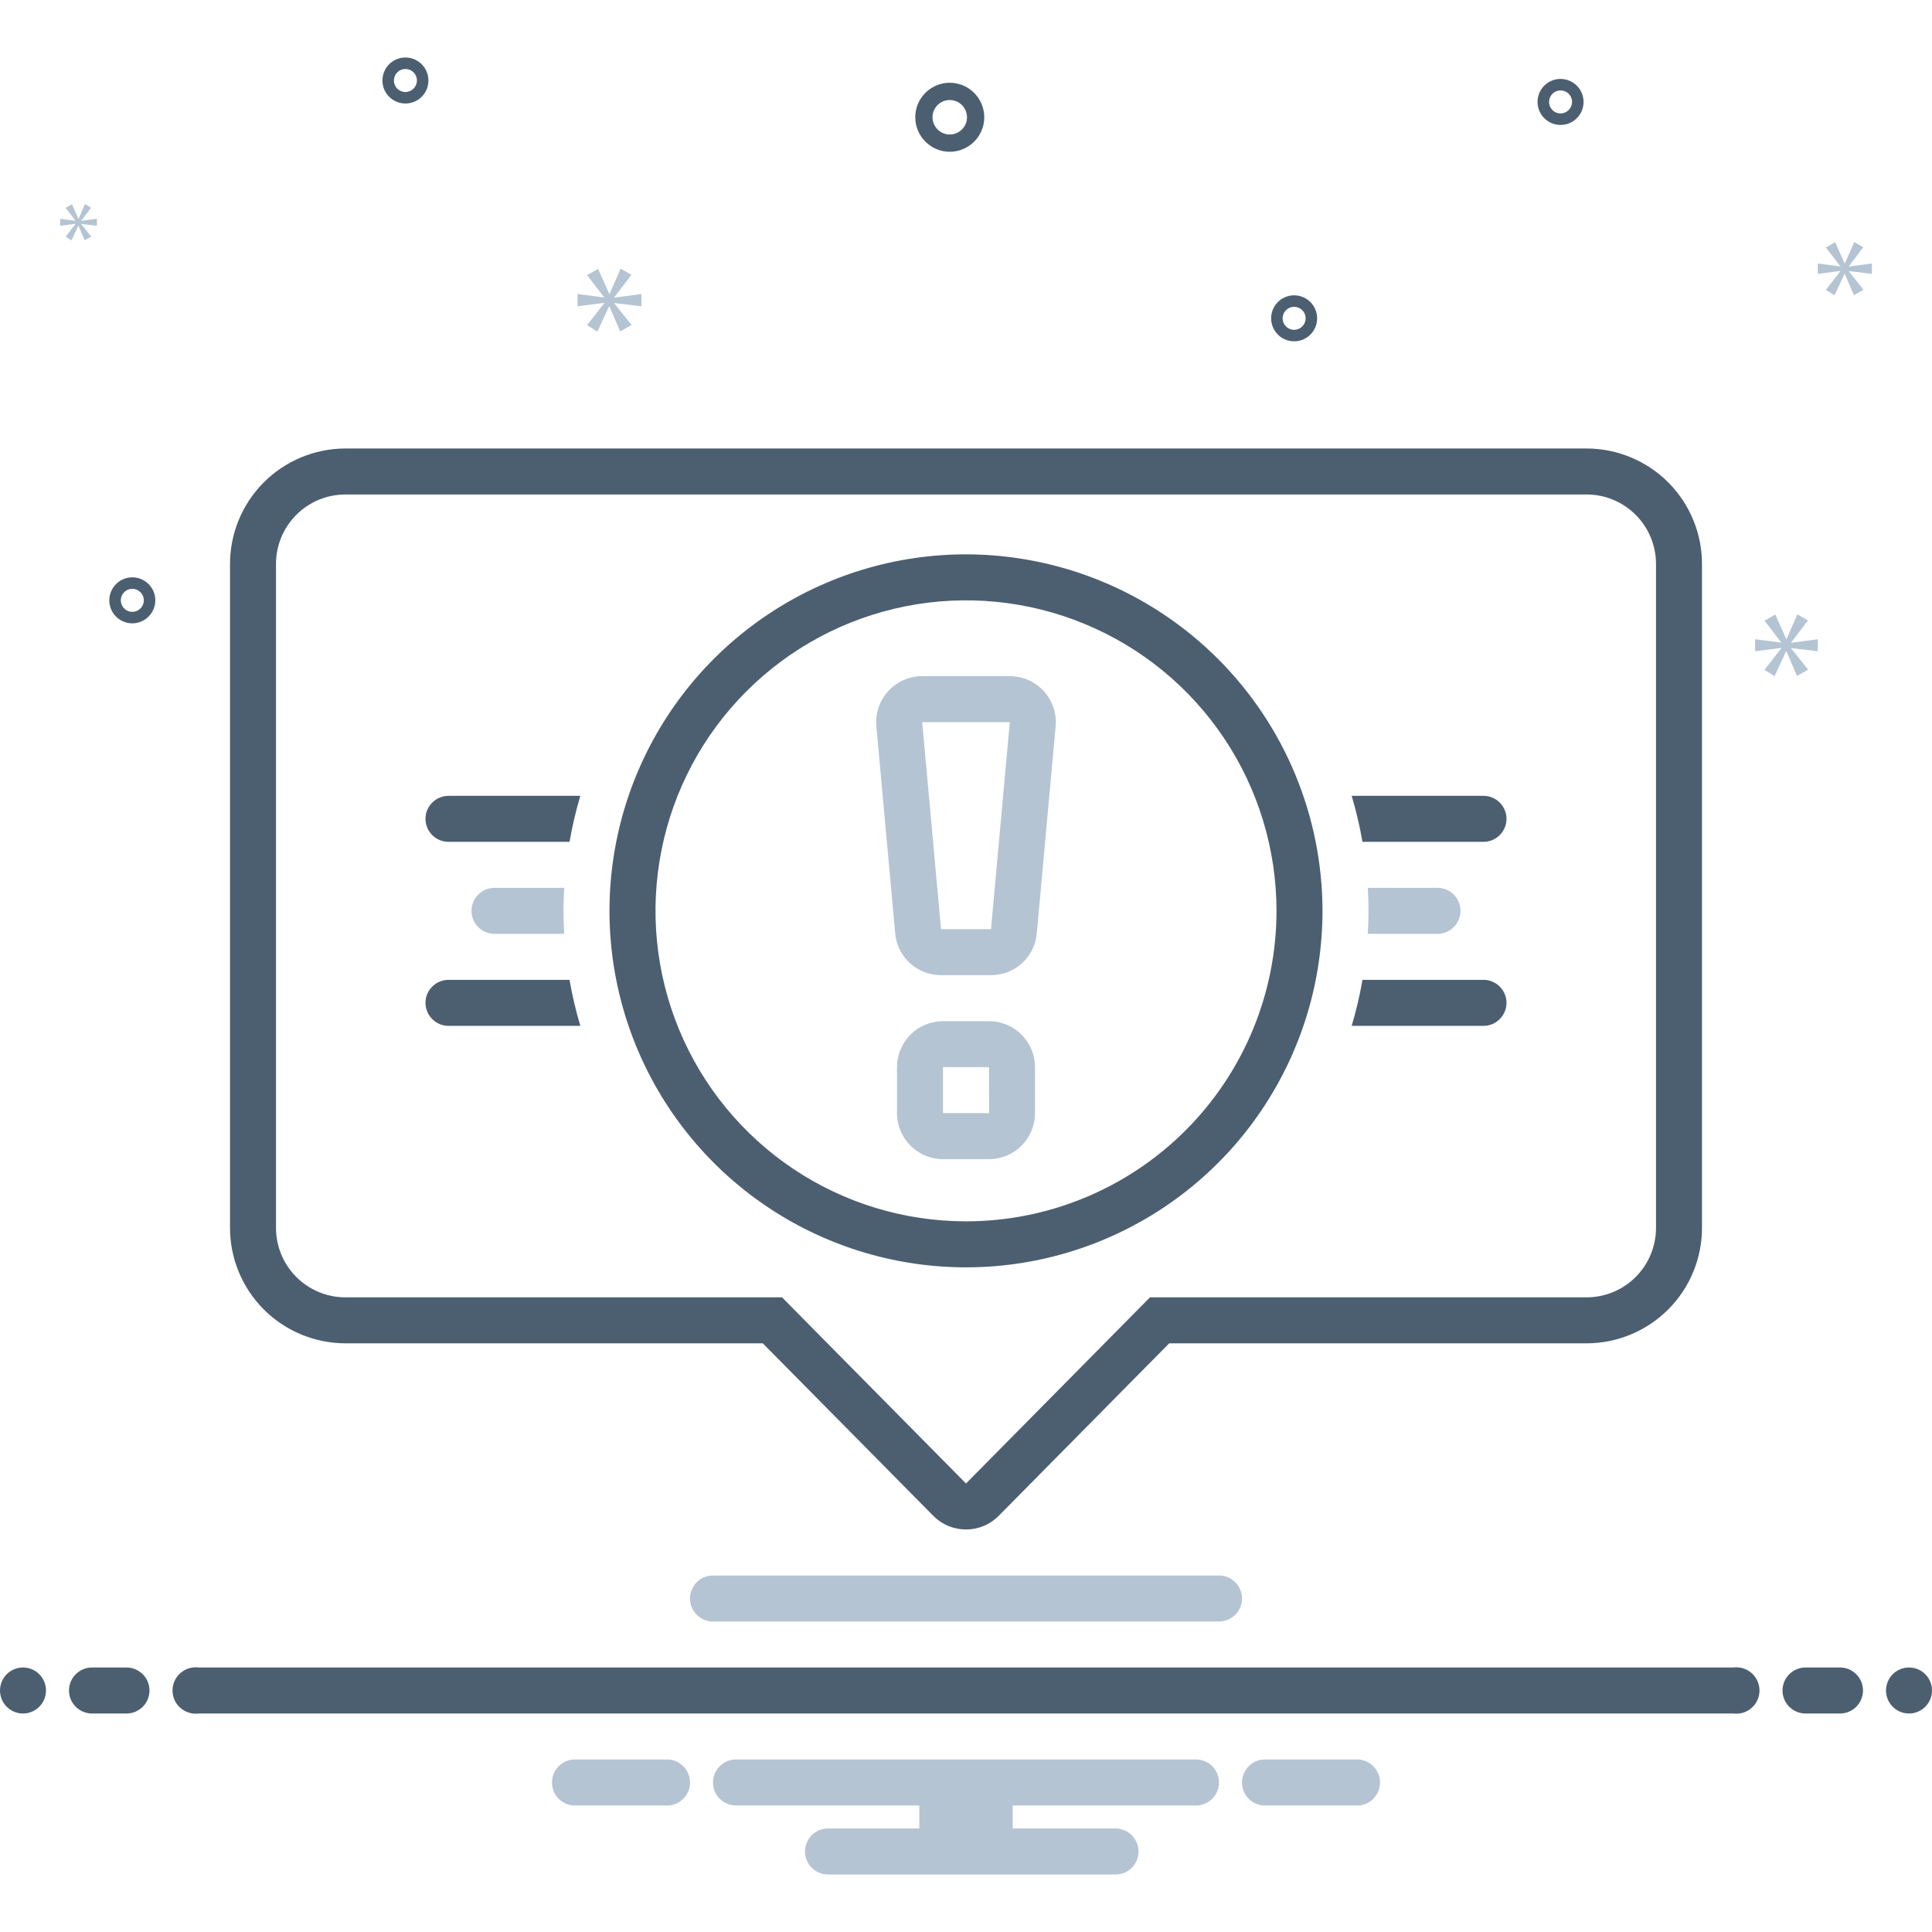
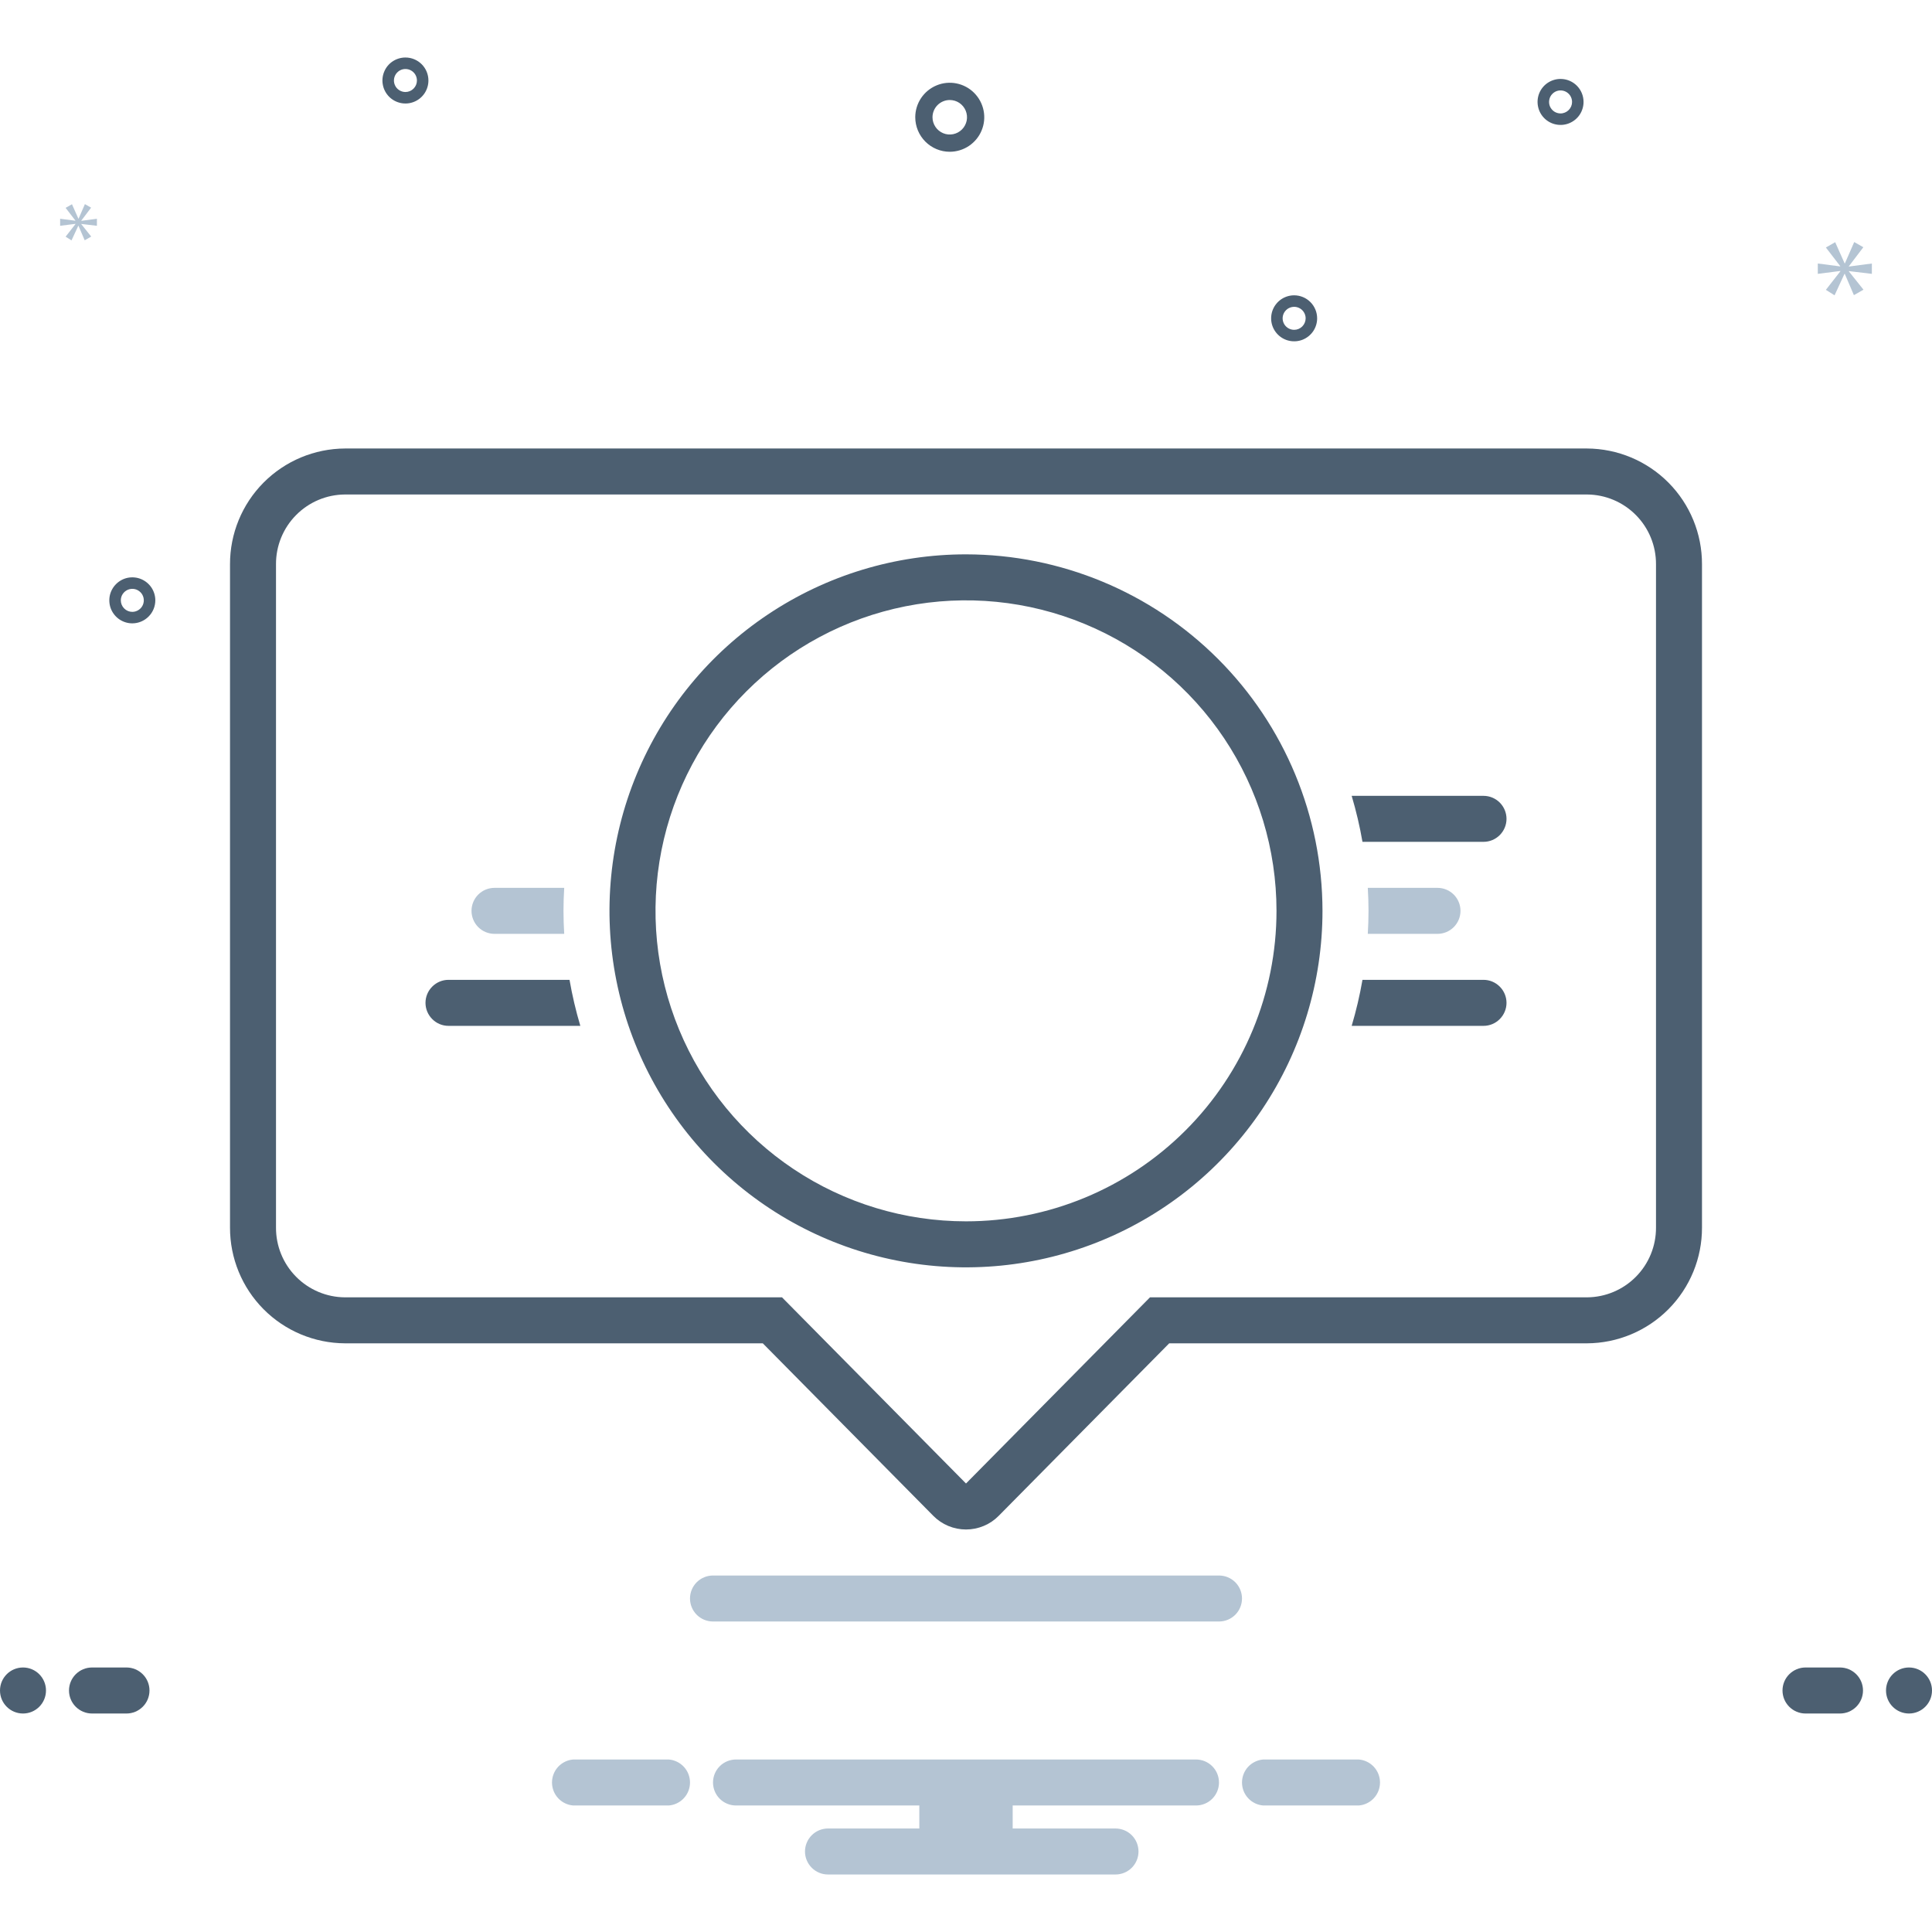
<svg xmlns="http://www.w3.org/2000/svg" width="56" height="56" viewBox="0 0 56 56" fill="none">
  <g clip-path="url(#clip0_323_10728)">
    <path d="M46 13H10C9.113 13.004 8.264 13.36 7.639 13.989C7.014 14.618 6.665 15.47 6.667 16.357V35.58C6.665 36.467 7.014 37.319 7.639 37.948C8.264 38.577 9.113 38.933 10 38.937H22.11L27.052 43.937C27.176 44.063 27.323 44.162 27.486 44.23C27.649 44.298 27.824 44.333 28 44.333C28.177 44.333 28.351 44.298 28.514 44.23C28.677 44.162 28.824 44.063 28.948 43.937L33.89 38.937H46C46.887 38.933 47.736 38.577 48.361 37.948C48.986 37.319 49.336 36.467 49.333 35.58V16.357C49.336 15.47 48.986 14.618 48.361 13.989C47.736 13.36 46.887 13.004 46 13ZM48 35.58C48.003 36.114 47.794 36.627 47.419 37.006C47.044 37.386 46.534 37.601 46 37.604H33.333L28 43L22.667 37.604H10C9.466 37.601 8.956 37.386 8.581 37.006C8.206 36.627 7.997 36.114 8 35.58V16.357C7.997 15.823 8.206 15.31 8.581 14.931C8.956 14.551 9.466 14.336 10 14.333H46C46.534 14.336 47.044 14.551 47.419 14.931C47.794 15.31 48.003 15.823 48 16.357V35.58Z" fill="#4C5F71" />
    <path d="M35.333 45.667H20.667C20.49 45.667 20.32 45.737 20.195 45.862C20.07 45.987 20 46.157 20 46.333C20 46.51 20.07 46.68 20.195 46.805C20.32 46.93 20.49 47 20.667 47H35.333C35.51 47 35.68 46.93 35.805 46.805C35.93 46.68 36 46.51 36 46.333C36 46.157 35.93 45.987 35.805 45.862C35.68 45.737 35.51 45.667 35.333 45.667Z" fill="#B4C4D3" />
-     <path d="M12.333 23.735C12.333 23.912 12.404 24.081 12.529 24.206C12.654 24.331 12.823 24.401 13 24.401H16.508C16.586 23.951 16.691 23.506 16.821 23.068H13C12.823 23.068 12.654 23.138 12.529 23.263C12.404 23.388 12.333 23.558 12.333 23.735Z" fill="#4C5F71" />
    <path d="M14.333 25.735C14.156 25.735 13.987 25.805 13.862 25.93C13.737 26.055 13.667 26.225 13.667 26.401C13.667 26.578 13.737 26.748 13.862 26.873C13.987 26.998 14.156 27.068 14.333 27.068H16.354C16.341 26.847 16.333 26.625 16.333 26.401C16.333 26.178 16.341 25.956 16.354 25.735H14.333Z" fill="#B4C4D3" />
    <path d="M13 28.401C12.823 28.401 12.654 28.472 12.529 28.597C12.404 28.722 12.333 28.891 12.333 29.068C12.333 29.245 12.404 29.414 12.529 29.539C12.654 29.665 12.823 29.735 13 29.735H16.821C16.691 29.297 16.586 28.852 16.508 28.401H13ZM43 28.401H39.492C39.414 28.852 39.309 29.297 39.179 29.735H43C43.177 29.735 43.346 29.665 43.471 29.539C43.596 29.414 43.667 29.245 43.667 29.068C43.667 28.891 43.596 28.722 43.471 28.597C43.346 28.472 43.177 28.401 43 28.401Z" fill="#4C5F71" />
    <path d="M41.667 27.068C41.843 27.068 42.013 26.998 42.138 26.873C42.263 26.748 42.333 26.578 42.333 26.401C42.333 26.225 42.263 26.055 42.138 25.93C42.013 25.805 41.843 25.735 41.667 25.735H39.646C39.659 25.956 39.667 26.178 39.667 26.401C39.667 26.625 39.659 26.847 39.646 27.068H41.667Z" fill="#B4C4D3" />
    <path d="M43 23.068H39.179C39.309 23.506 39.414 23.951 39.492 24.401H43C43.177 24.401 43.346 24.331 43.471 24.206C43.596 24.081 43.667 23.912 43.667 23.735C43.667 23.558 43.596 23.388 43.471 23.263C43.346 23.138 43.177 23.068 43 23.068ZM28 16.068C25.956 16.068 23.958 16.674 22.259 17.81C20.56 18.945 19.235 20.559 18.453 22.447C17.671 24.335 17.466 26.413 17.865 28.417C18.264 30.422 19.248 32.263 20.693 33.708C22.138 35.153 23.98 36.138 25.984 36.536C27.989 36.935 30.066 36.73 31.954 35.948C33.843 35.166 35.456 33.842 36.592 32.142C37.727 30.443 38.333 28.445 38.333 26.401C38.33 23.662 37.241 21.035 35.303 19.098C33.366 17.161 30.74 16.071 28 16.068ZM28 35.401C26.22 35.401 24.48 34.874 23 33.885C21.52 32.896 20.366 31.49 19.685 29.846C19.004 28.201 18.826 26.392 19.173 24.646C19.52 22.9 20.377 21.296 21.636 20.038C22.895 18.779 24.498 17.922 26.244 17.574C27.99 17.227 29.8 17.405 31.444 18.087C33.089 18.768 34.494 19.921 35.483 21.401C36.472 22.881 37 24.621 37 26.401C37 28.788 36.052 31.078 34.364 32.765C32.676 34.453 30.387 35.401 28 35.401Z" fill="#4C5F71" />
-     <path d="M29.27 19.599H26.73C26.545 19.599 26.362 19.637 26.192 19.712C26.023 19.787 25.871 19.896 25.746 20.033C25.621 20.169 25.526 20.331 25.466 20.506C25.407 20.682 25.385 20.868 25.402 21.052L25.948 27.053C25.976 27.385 26.129 27.694 26.375 27.918C26.621 28.143 26.942 28.267 27.275 28.265H28.725C29.058 28.267 29.379 28.143 29.625 27.918C29.871 27.693 30.024 27.384 30.052 27.052L30.598 21.052C30.615 20.868 30.593 20.682 30.534 20.506C30.474 20.331 30.379 20.169 30.254 20.033C30.13 19.896 29.977 19.787 29.808 19.712C29.638 19.637 29.455 19.599 29.27 19.599ZM28.725 26.932H27.276L26.73 20.932H29.27L28.725 26.932ZM28.667 29.599H27.333C26.98 29.599 26.641 29.74 26.391 29.989C26.141 30.239 26 30.578 26 30.932V32.265C26 32.619 26.141 32.958 26.391 33.208C26.641 33.458 26.98 33.598 27.333 33.599H28.667C29.02 33.598 29.359 33.458 29.609 33.208C29.859 32.958 30 32.619 30 32.265V30.932C30 30.578 29.859 30.239 29.609 29.989C29.359 29.74 29.02 29.599 28.667 29.599ZM27.333 32.265V30.932H28.667L28.668 32.265H27.333Z" fill="#B4C4D3" />
    <path d="M27.529 4.399C27.727 4.399 27.92 4.34 28.085 4.23C28.249 4.12 28.378 3.964 28.453 3.781C28.529 3.599 28.549 3.398 28.51 3.204C28.471 3.01 28.376 2.832 28.236 2.692C28.097 2.552 27.918 2.457 27.724 2.418C27.53 2.379 27.329 2.399 27.147 2.475C26.964 2.551 26.808 2.679 26.698 2.843C26.588 3.008 26.529 3.201 26.529 3.399C26.53 3.664 26.635 3.918 26.823 4.106C27.01 4.293 27.264 4.399 27.529 4.399ZM27.529 2.899C27.628 2.899 27.725 2.928 27.807 2.983C27.889 3.038 27.953 3.116 27.991 3.207C28.029 3.299 28.039 3.399 28.02 3.496C28 3.593 27.953 3.682 27.883 3.752C27.813 3.822 27.724 3.87 27.627 3.889C27.53 3.909 27.429 3.899 27.338 3.861C27.247 3.823 27.169 3.759 27.114 3.677C27.059 3.594 27.029 3.498 27.029 3.399C27.029 3.266 27.082 3.139 27.176 3.045C27.27 2.952 27.397 2.899 27.529 2.899ZM11.752 1.667C11.62 1.667 11.491 1.706 11.381 1.779C11.271 1.852 11.186 1.956 11.136 2.078C11.085 2.2 11.072 2.334 11.098 2.463C11.123 2.593 11.187 2.711 11.28 2.805C11.373 2.898 11.492 2.961 11.621 2.987C11.751 3.013 11.885 3 12.007 2.949C12.129 2.899 12.233 2.813 12.306 2.704C12.379 2.594 12.418 2.465 12.418 2.333C12.418 2.157 12.348 1.987 12.223 1.862C12.098 1.737 11.928 1.667 11.752 1.667ZM11.752 2.667C11.686 2.667 11.621 2.647 11.566 2.61C11.511 2.574 11.469 2.522 11.444 2.461C11.418 2.4 11.412 2.333 11.425 2.268C11.438 2.204 11.469 2.144 11.516 2.098C11.562 2.051 11.622 2.019 11.687 2.006C11.751 1.994 11.818 2 11.879 2.025C11.94 2.051 11.992 2.093 12.029 2.148C12.065 2.203 12.085 2.267 12.085 2.333C12.085 2.422 12.05 2.506 11.987 2.569C11.925 2.631 11.84 2.667 11.752 2.667ZM45.233 2.288C45.102 2.288 44.973 2.327 44.863 2.4C44.753 2.473 44.668 2.577 44.617 2.699C44.567 2.821 44.554 2.955 44.58 3.084C44.605 3.214 44.669 3.333 44.762 3.426C44.855 3.519 44.974 3.583 45.103 3.608C45.233 3.634 45.367 3.621 45.489 3.57C45.61 3.52 45.715 3.434 45.788 3.325C45.861 3.215 45.9 3.086 45.9 2.954C45.9 2.778 45.83 2.608 45.705 2.483C45.58 2.358 45.41 2.288 45.233 2.288ZM45.233 3.288C45.167 3.288 45.103 3.268 45.048 3.232C44.993 3.195 44.951 3.143 44.925 3.082C44.9 3.021 44.894 2.954 44.907 2.889C44.919 2.825 44.951 2.765 44.998 2.719C45.044 2.672 45.104 2.64 45.168 2.627C45.233 2.615 45.3 2.621 45.361 2.646C45.422 2.672 45.474 2.714 45.511 2.769C45.547 2.824 45.567 2.888 45.567 2.954C45.567 3.043 45.532 3.127 45.469 3.19C45.407 3.252 45.322 3.288 45.233 3.288ZM37.511 8.56C37.379 8.56 37.251 8.599 37.141 8.672C37.031 8.746 36.946 8.85 36.895 8.972C36.845 9.093 36.832 9.227 36.857 9.357C36.883 9.486 36.947 9.605 37.04 9.698C37.133 9.791 37.252 9.855 37.381 9.88C37.511 9.906 37.645 9.893 37.766 9.843C37.888 9.792 37.992 9.707 38.066 9.597C38.139 9.487 38.178 9.358 38.178 9.227C38.178 9.05 38.107 8.88 37.982 8.755C37.857 8.63 37.688 8.56 37.511 8.56ZM37.511 9.56C37.445 9.56 37.381 9.54 37.326 9.504C37.271 9.467 37.228 9.415 37.203 9.354C37.178 9.293 37.171 9.226 37.184 9.162C37.197 9.097 37.229 9.038 37.276 8.991C37.322 8.944 37.382 8.913 37.446 8.9C37.511 8.887 37.578 8.893 37.639 8.919C37.7 8.944 37.752 8.987 37.788 9.041C37.825 9.096 37.845 9.161 37.845 9.227C37.844 9.315 37.809 9.4 37.747 9.462C37.684 9.525 37.6 9.56 37.511 9.56ZM4.502 17.401C4.502 17.27 4.463 17.141 4.39 17.031C4.316 16.921 4.212 16.836 4.09 16.785C3.969 16.735 3.835 16.722 3.705 16.747C3.576 16.773 3.457 16.837 3.364 16.93C3.271 17.023 3.207 17.142 3.181 17.271C3.156 17.401 3.169 17.535 3.219 17.657C3.27 17.778 3.355 17.882 3.465 17.956C3.575 18.029 3.703 18.068 3.835 18.068C4.012 18.068 4.181 17.997 4.306 17.872C4.431 17.748 4.502 17.578 4.502 17.401ZM3.502 17.401C3.502 17.335 3.521 17.271 3.558 17.216C3.595 17.161 3.647 17.119 3.708 17.093C3.769 17.068 3.836 17.062 3.9 17.074C3.965 17.087 4.024 17.119 4.071 17.166C4.118 17.212 4.149 17.272 4.162 17.336C4.175 17.401 4.168 17.468 4.143 17.529C4.118 17.59 4.075 17.642 4.02 17.678C3.966 17.715 3.901 17.735 3.835 17.735C3.747 17.735 3.662 17.7 3.6 17.637C3.537 17.575 3.502 17.49 3.502 17.401Z" fill="#4C5F71" />
-     <path d="M17.805 8.617L18.301 7.965L17.988 7.788L17.67 8.518H17.659L17.336 7.793L17.017 7.975L17.508 8.612V8.622L16.741 8.523V8.878L17.513 8.779V8.789L17.017 9.425L17.315 9.613L17.654 8.878H17.664L17.977 9.608L18.306 9.42L17.805 8.794V8.784L18.592 8.878V8.523L17.805 8.627V8.617Z" fill="#B4C4D3" />
    <path d="M2.188 6.494L1.902 6.86L2.073 6.968L2.269 6.545H2.275L2.455 6.965L2.644 6.857L2.356 6.497V6.491L2.809 6.545V6.341L2.356 6.401V6.395L2.641 6.019L2.461 5.917L2.278 6.338H2.272L2.086 5.92L1.902 6.025L2.185 6.392V6.398L1.743 6.341V6.545L2.188 6.488V6.494Z" fill="#B4C4D3" />
-     <path d="M52.69 18.877V18.529L51.918 18.632V18.621L52.404 17.982L52.097 17.808L51.785 18.524H51.775L51.458 17.813L51.146 17.992L51.627 18.616V18.627L50.874 18.529V18.877L51.632 18.78V18.79L51.146 19.414L51.437 19.599L51.77 18.877H51.78L52.087 19.593L52.409 19.409L51.918 18.795V18.785L52.69 18.877Z" fill="#B4C4D3" />
    <path d="M53.591 7.717L54.01 7.166L53.745 7.016L53.476 7.633H53.467L53.194 7.02L52.924 7.174L53.339 7.713V7.722L52.69 7.638V7.938L53.344 7.854V7.863L52.924 8.401L53.176 8.56L53.463 7.938H53.472L53.736 8.555L54.014 8.397L53.591 7.867V7.858L54.257 7.938V7.638L53.591 7.726V7.717Z" fill="#B4C4D3" />
    <path d="M39.385 51H36.615C36.448 51.013 36.291 51.09 36.177 51.213C36.063 51.337 36 51.498 36 51.667C36 51.835 36.063 51.997 36.177 52.12C36.291 52.244 36.448 52.32 36.615 52.333H39.385C39.552 52.32 39.709 52.244 39.823 52.12C39.937 51.997 40 51.835 40 51.667C40 51.498 39.937 51.337 39.823 51.213C39.709 51.09 39.552 51.013 39.385 51ZM19.385 51H16.615C16.448 51.013 16.291 51.09 16.177 51.213C16.063 51.337 16 51.498 16 51.667C16 51.835 16.063 51.997 16.177 52.12C16.291 52.244 16.448 52.32 16.615 52.333H19.385C19.552 52.32 19.709 52.244 19.823 52.12C19.937 51.997 20 51.835 20 51.667C20 51.498 19.937 51.337 19.823 51.213C19.709 51.09 19.552 51.013 19.385 51ZM34.667 51H21.333C21.157 51 20.987 51.07 20.862 51.195C20.737 51.32 20.667 51.49 20.667 51.667C20.667 51.843 20.737 52.013 20.862 52.138C20.987 52.263 21.157 52.333 21.333 52.333H26.647V53H24C23.823 53 23.654 53.07 23.529 53.195C23.404 53.32 23.333 53.49 23.333 53.667C23.333 53.843 23.404 54.013 23.529 54.138C23.654 54.263 23.823 54.333 24 54.333H32.333C32.51 54.333 32.68 54.263 32.805 54.138C32.93 54.013 33 53.843 33 53.667C33 53.49 32.93 53.32 32.805 53.195C32.68 53.07 32.51 53 32.333 53H29.353V52.333H34.667C34.843 52.333 35.013 52.263 35.138 52.138C35.263 52.013 35.333 51.843 35.333 51.667C35.333 51.49 35.263 51.32 35.138 51.195C35.013 51.07 34.843 51 34.667 51Z" fill="#B4C4D3" />
    <path d="M0.667 49.667C1.035 49.667 1.333 49.368 1.333 49C1.333 48.632 1.035 48.333 0.667 48.333C0.298 48.333 0 48.632 0 49C0 49.368 0.298 49.667 0.667 49.667Z" fill="#4C5F71" />
    <path d="M3.667 48.333H2.667C2.49 48.333 2.32 48.404 2.195 48.529C2.07 48.654 2 48.823 2 49C2 49.177 2.07 49.346 2.195 49.471C2.32 49.596 2.49 49.667 2.667 49.667H3.667C3.843 49.667 4.013 49.596 4.138 49.471C4.263 49.346 4.333 49.177 4.333 49C4.333 48.823 4.263 48.654 4.138 48.529C4.013 48.404 3.843 48.333 3.667 48.333ZM53.333 48.333H52.333C52.157 48.333 51.987 48.404 51.862 48.529C51.737 48.654 51.667 48.823 51.667 49C51.667 49.177 51.737 49.346 51.862 49.471C51.987 49.596 52.157 49.667 52.333 49.667H53.333C53.51 49.667 53.68 49.596 53.805 49.471C53.93 49.346 54 49.177 54 49C54 48.823 53.93 48.654 53.805 48.529C53.68 48.404 53.51 48.333 53.333 48.333Z" fill="#4C5F71" />
    <path d="M55.333 49.667C55.702 49.667 56 49.368 56 49C56 48.632 55.702 48.333 55.333 48.333C54.965 48.333 54.667 48.632 54.667 49C54.667 49.368 54.965 49.667 55.333 49.667Z" fill="#4C5F71" />
-     <path d="M50.24 48.333H5.76C5.665 48.321 5.568 48.329 5.477 48.357C5.385 48.385 5.301 48.432 5.229 48.495C5.157 48.558 5.099 48.636 5.06 48.723C5.021 48.81 5 48.904 5 49C5 49.096 5.021 49.19 5.06 49.277C5.099 49.364 5.157 49.442 5.229 49.505C5.301 49.568 5.385 49.615 5.477 49.643C5.568 49.671 5.665 49.679 5.76 49.667H50.24C50.335 49.679 50.432 49.671 50.523 49.643C50.615 49.615 50.699 49.568 50.771 49.505C50.843 49.442 50.901 49.364 50.94 49.277C50.98 49.19 51 49.096 51 49C51 48.904 50.98 48.81 50.94 48.723C50.901 48.636 50.843 48.558 50.771 48.495C50.699 48.432 50.615 48.385 50.523 48.357C50.432 48.329 50.335 48.321 50.24 48.333Z" fill="#4C5F71" />
  </g>
  <defs>
    <clipPath id="clip0_323_10728">
      <rect width="56" height="56" fill="white" />
    </clipPath>
  </defs>
</svg>